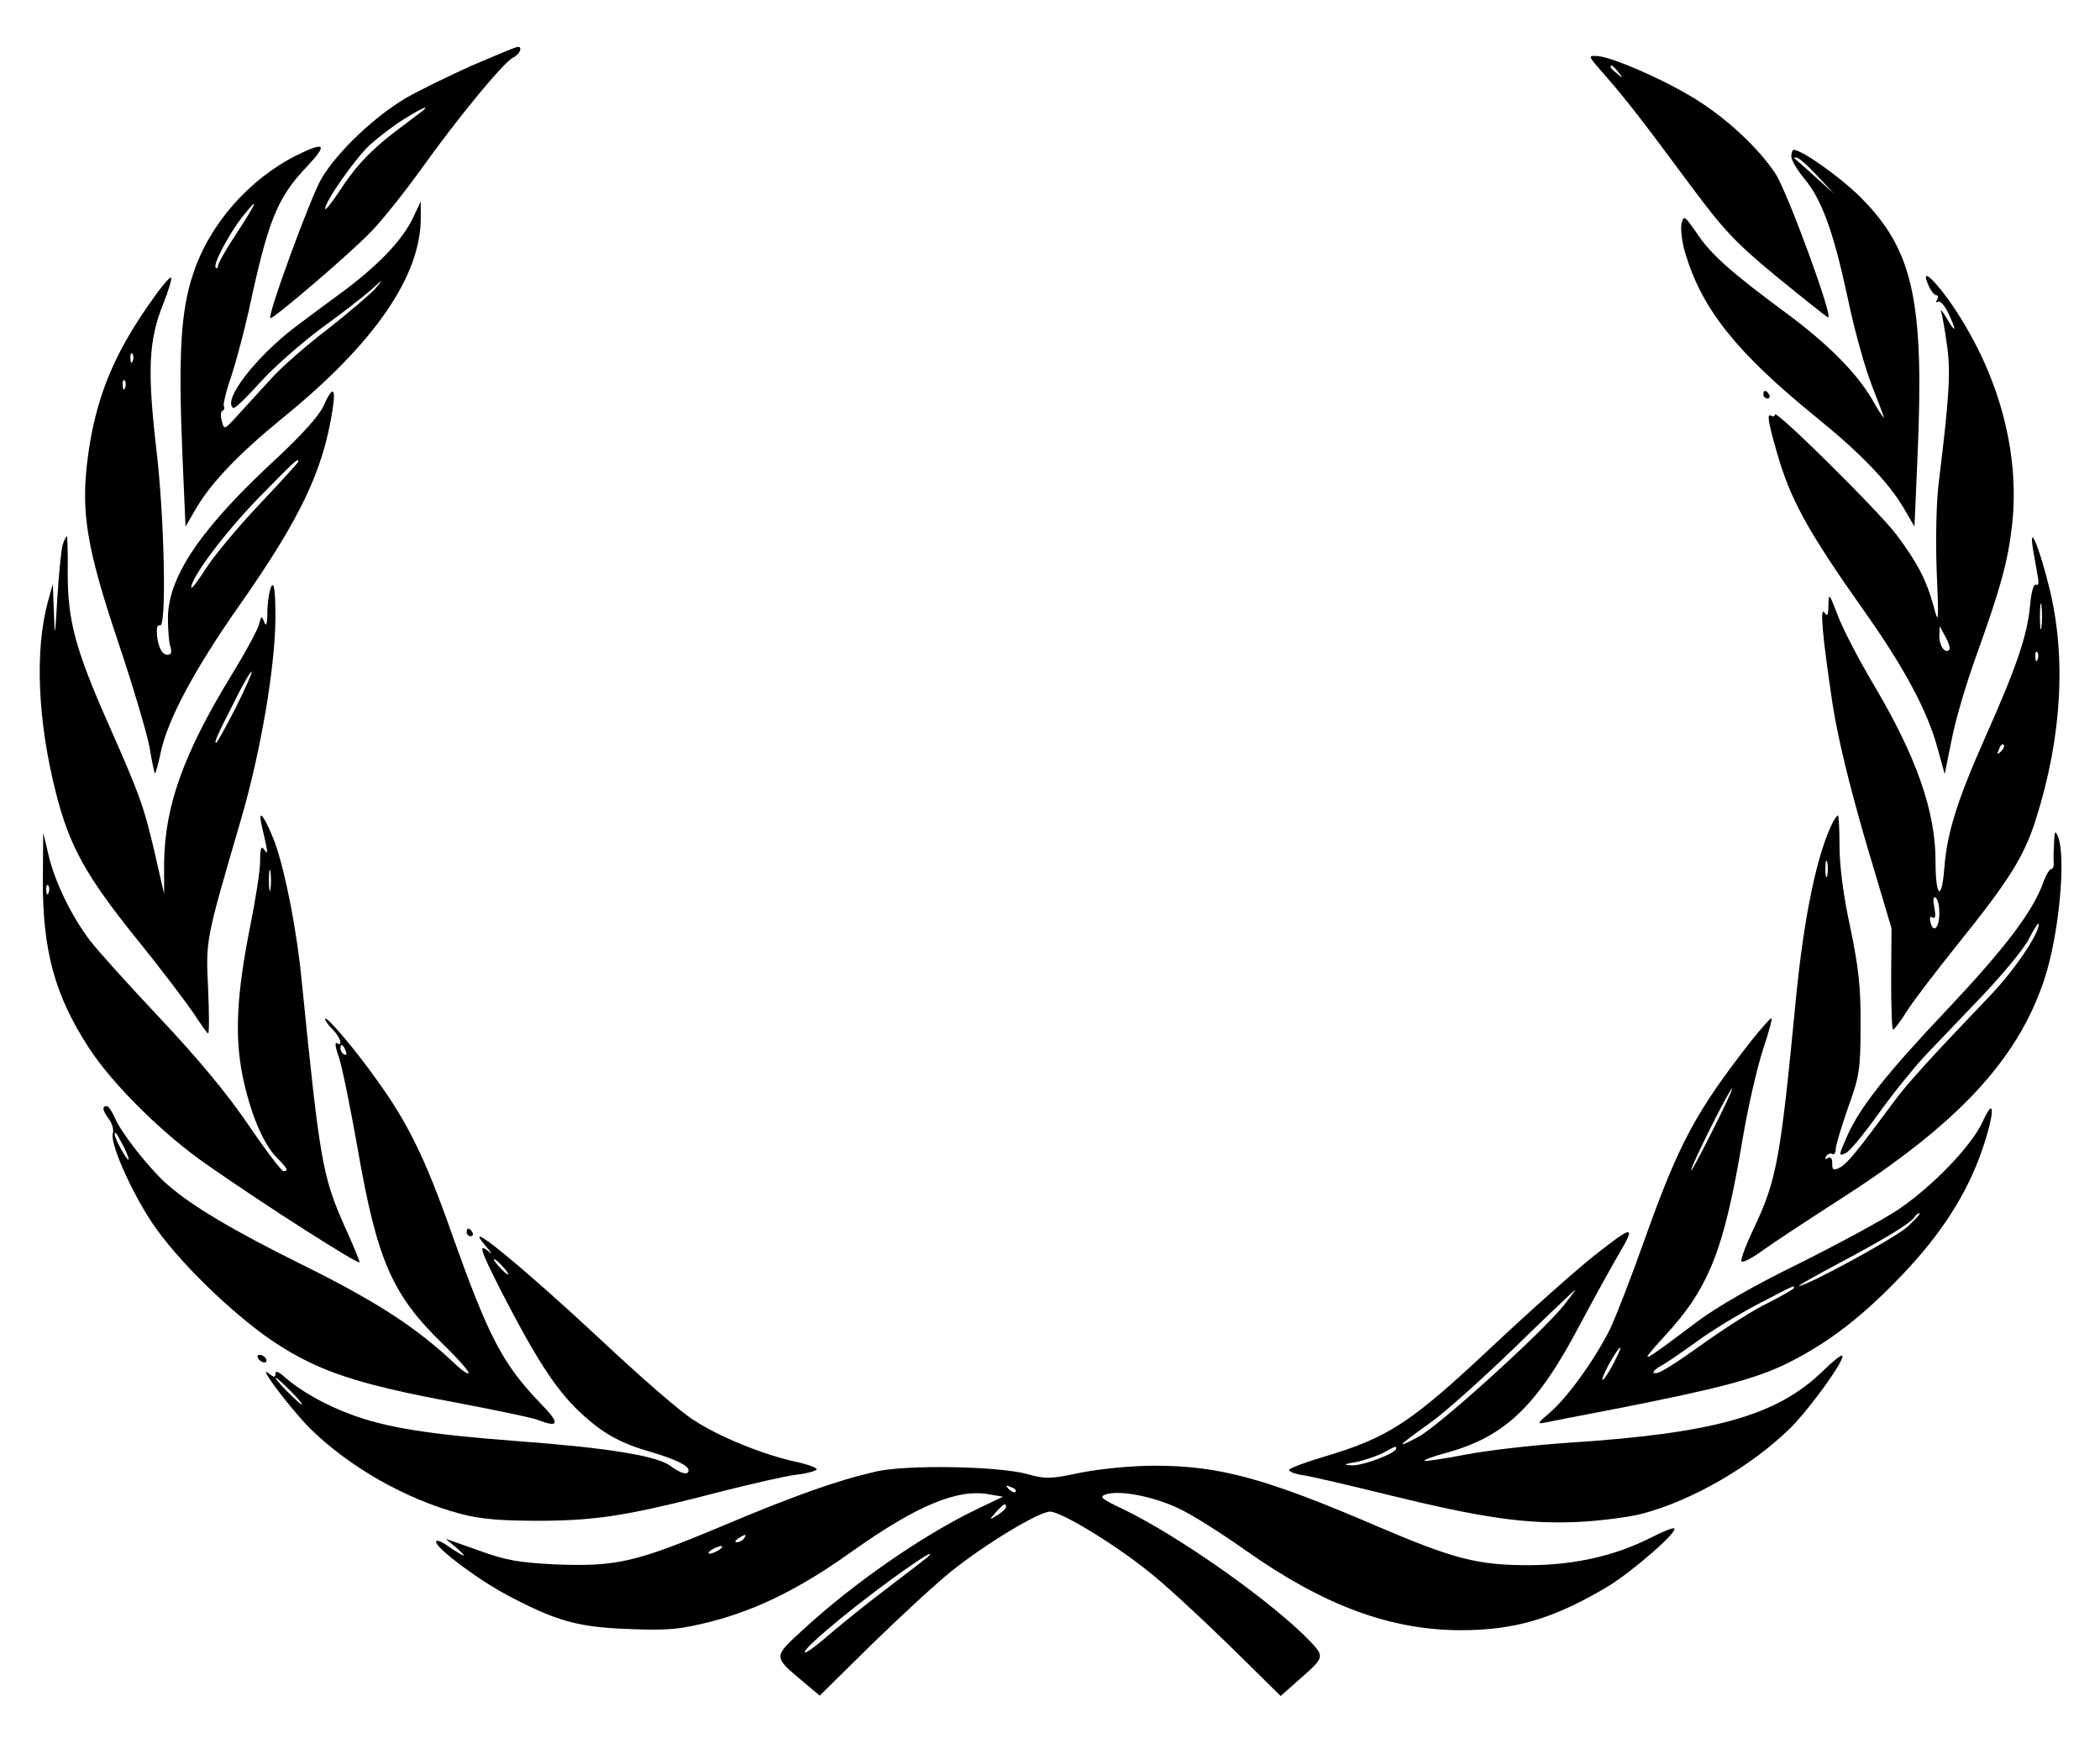
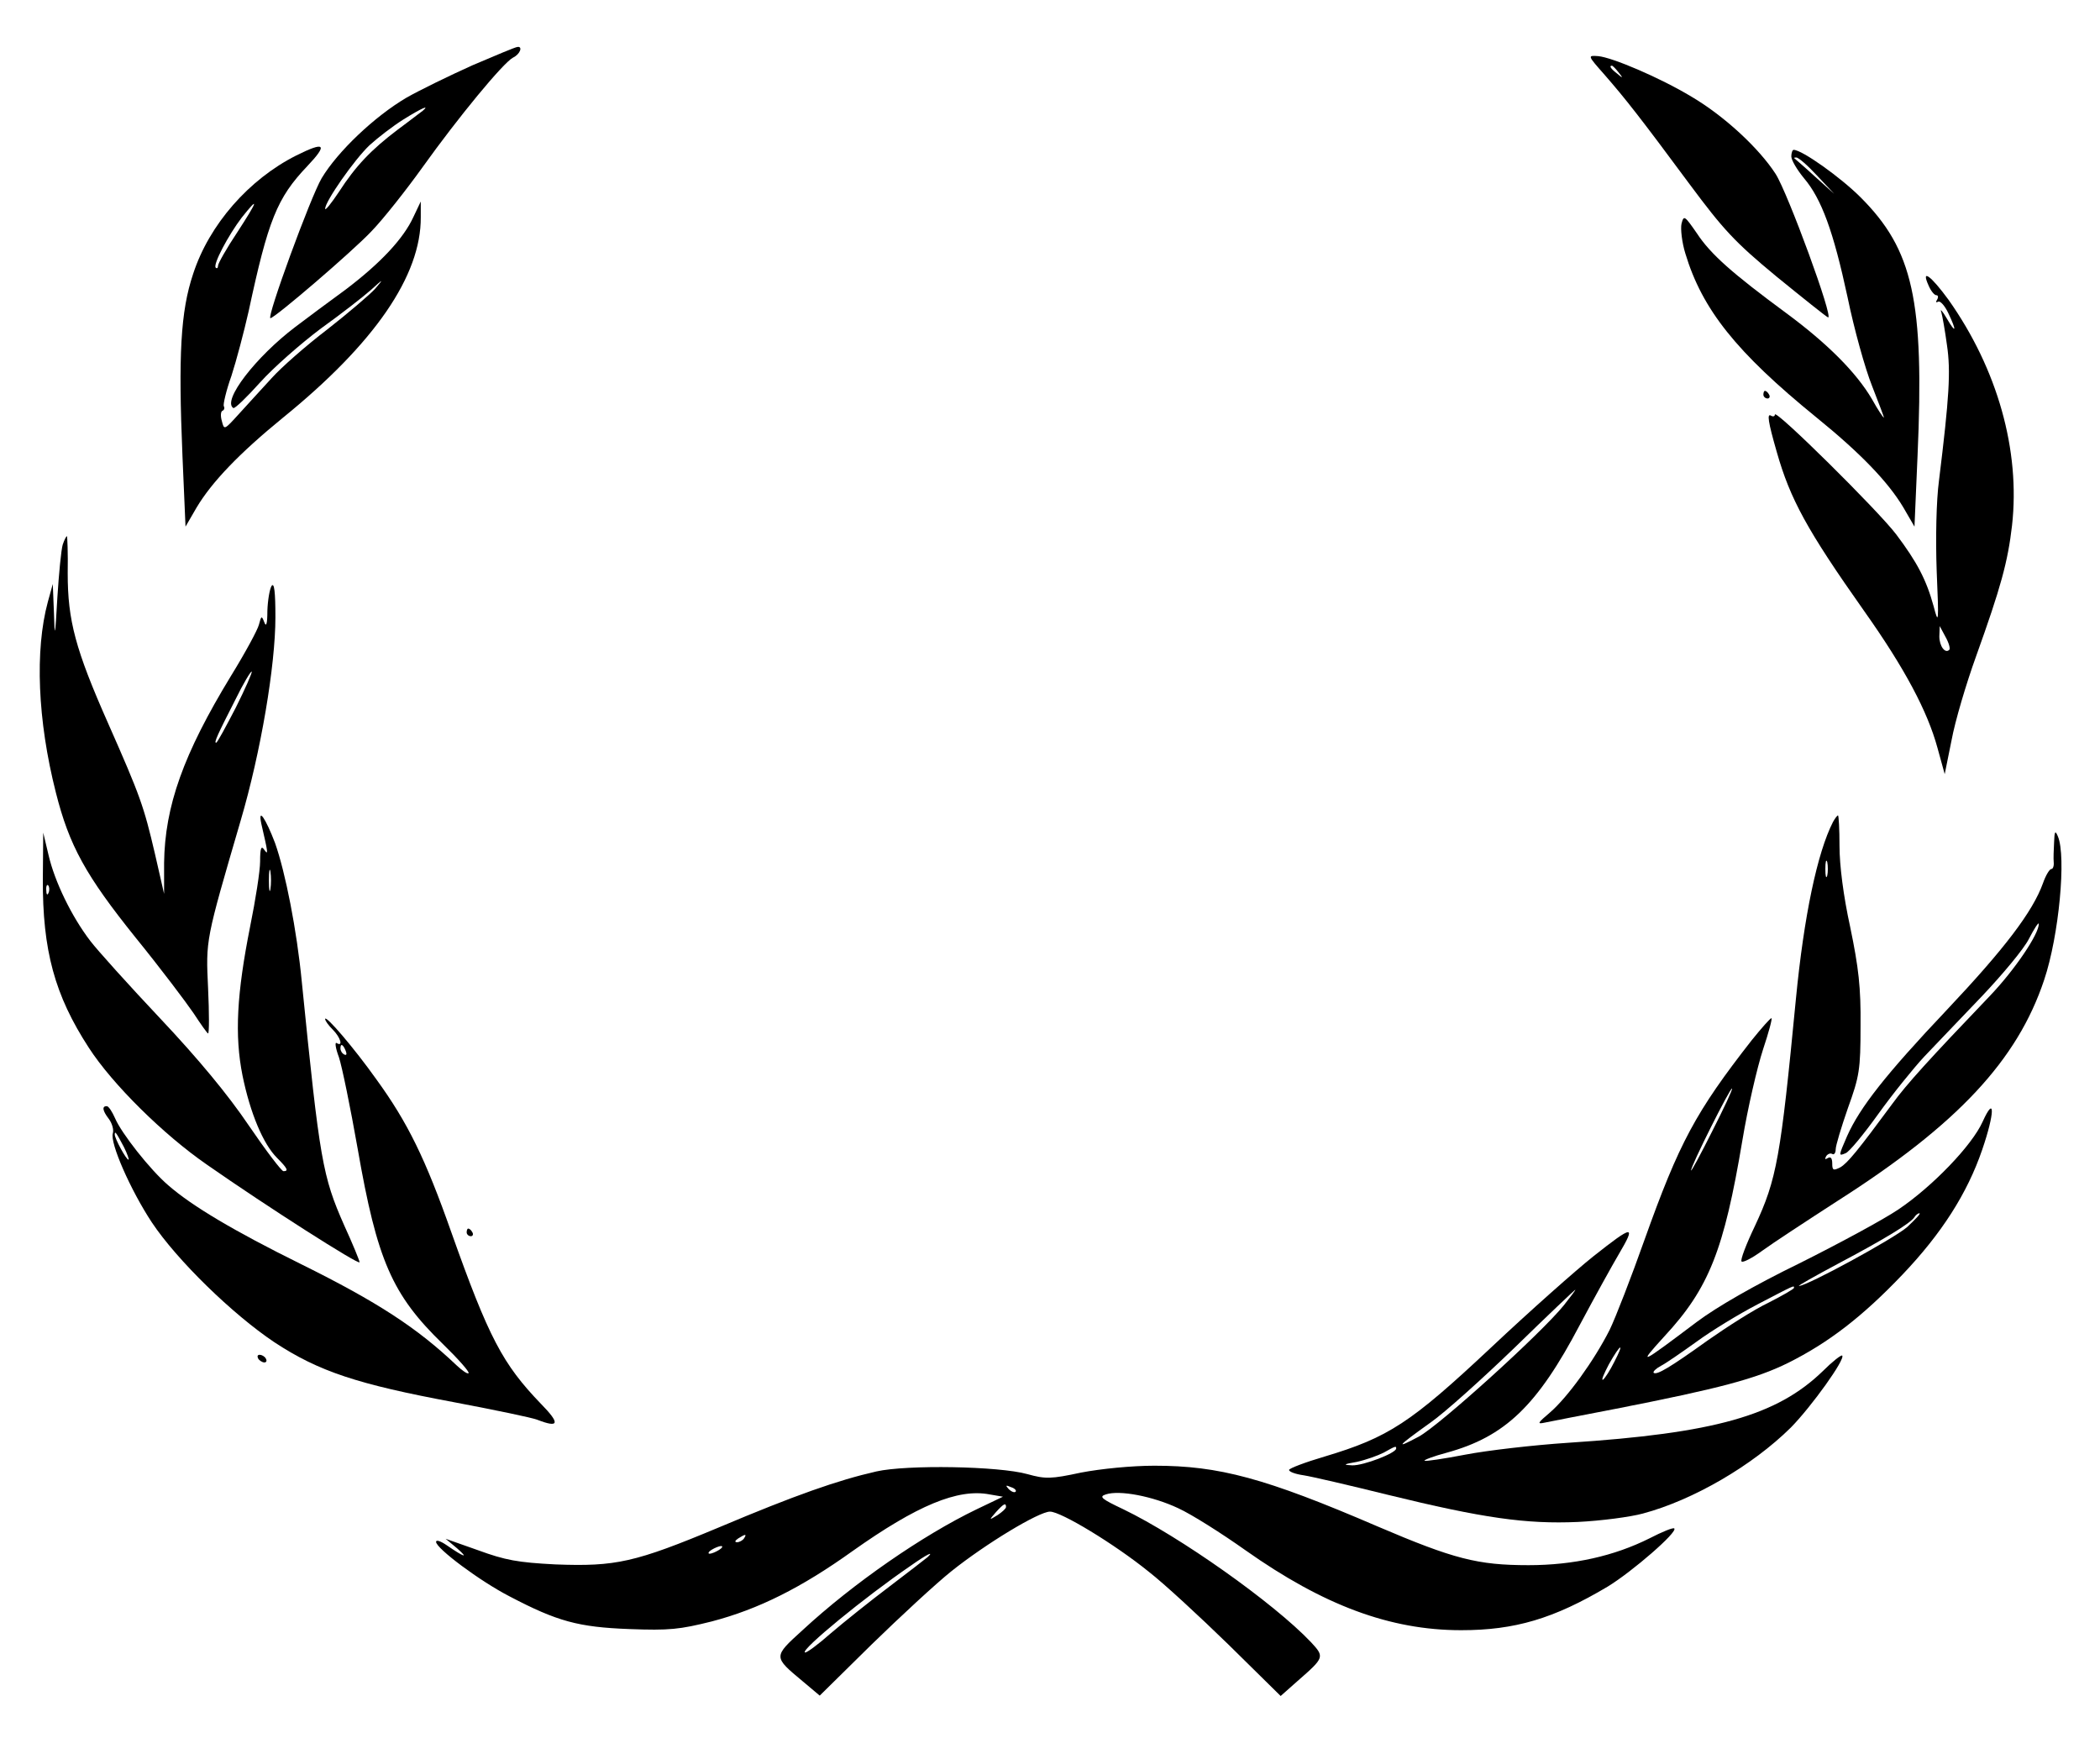
<svg xmlns="http://www.w3.org/2000/svg" version="1.0" width="145mm" height="120mm" viewBox="0 0 549 454" preserveAspectRatio="xMidYMid meet">
  <g transform="translate(0,454) scale(0.1,-0.1)" fill="#000000" stroke="none">
    <path d="M1235 4371 c-60 -27 -138 -65 -173 -85 -83 -49 -179 -140 -221 -210 -29 -49 -145 -366 -134 -366 11 0 214 174 264 227 31 32 91 108 134 168 93 130 210 272 236 286 19 9 26 30 12 28 -5 0 -57 -22 -118 -48z m-130 -119 c-6 -4 -35 -27 -65 -49 -70 -53 -110 -95 -154 -163 -20 -30 -36 -50 -36 -44 0 19 76 128 116 166 22 20 61 50 88 67 48 30 71 40 51 23z" />
    <path d="M4195 4346 c54 -62 92 -110 223 -287 87 -117 117 -150 226 -240 70 -57 130 -105 135 -107 16 -5 -105 325 -137 375 -44 68 -135 152 -220 202 -83 50 -208 103 -244 106 -28 2 -28 2 17 -49z m36 7 c13 -16 12 -17 -3 -4 -17 13 -22 21 -14 21 2 0 10 -8 17 -17z" />
    <path d="M774 4135 c-123 -62 -227 -180 -269 -309 -33 -98 -39 -213 -28 -476 l8 -185 29 50 c40 67 112 142 226 235 239 194 361 371 360 524 l0 41 -19 -40 c-26 -57 -86 -121 -177 -190 -44 -32 -103 -76 -132 -98 -103 -78 -192 -193 -162 -212 4 -2 35 28 70 67 35 39 107 102 159 141 53 38 112 84 131 101 33 30 34 30 10 2 -14 -15 -70 -63 -125 -106 -55 -42 -120 -99 -145 -127 -25 -27 -63 -69 -85 -93 -39 -43 -39 -43 -45 -19 -4 13 -3 26 2 27 4 2 6 7 3 12 -2 4 6 40 20 79 13 40 33 116 45 169 51 238 74 296 153 379 55 58 47 66 -29 28z m-154 -201 c-28 -42 -50 -81 -50 -87 0 -6 -3 -8 -6 -5 -8 8 33 85 68 131 47 59 42 44 -12 -39z" />
    <path d="M4683 4133 c0 -10 15 -35 33 -57 46 -54 77 -139 114 -311 17 -83 46 -187 64 -232 18 -46 32 -83 31 -83 -2 0 -16 21 -31 48 -41 70 -117 146 -224 225 -141 104 -198 154 -234 209 -32 46 -34 48 -40 25 -3 -13 1 -49 10 -78 44 -146 133 -258 342 -428 116 -94 188 -169 228 -236 l29 -50 8 185 c18 407 -12 539 -149 676 -52 52 -153 124 -175 124 -3 0 -6 -8 -6 -17z m67 -50 l45 -48 -50 45 c-27 25 -52 46 -54 48 -2 1 0 2 5 2 6 0 30 -21 54 -47z" />
-     <path d="M398 3758 c-101 -141 -149 -259 -169 -416 -18 -141 -2 -235 81 -482 38 -113 74 -235 81 -272 6 -38 13 -68 14 -68 2 0 9 25 15 54 18 86 88 218 210 391 155 222 214 345 239 503 10 62 1 67 -24 11 -12 -25 -56 -74 -118 -132 -198 -182 -285 -308 -288 -417 0 -30 2 -65 6 -77 5 -17 3 -23 -8 -23 -15 0 -27 28 -27 63 0 10 3 16 8 14 18 -11 12 281 -9 458 -24 207 -21 287 18 383 14 35 23 66 20 68 -2 3 -25 -23 -49 -58z m-51 -160 c-3 -8 -6 -5 -6 6 -1 11 2 17 5 13 3 -3 4 -12 1 -19z m-20 -70 c-3 -8 -6 -5 -6 6 -1 11 2 17 5 13 3 -3 4 -12 1 -19z m453 -193 c0 -2 -46 -53 -102 -112 -56 -59 -119 -135 -140 -168 -21 -33 -38 -55 -38 -49 0 26 88 144 177 235 92 94 103 105 103 94z" />
    <path d="M5042 3795 c6 -14 15 -25 20 -25 5 0 6 -5 2 -12 -4 -6 -3 -8 3 -5 5 3 17 -10 26 -29 23 -48 21 -57 -4 -14 -11 19 -18 26 -14 16 3 -10 10 -50 15 -87 10 -68 6 -135 -21 -354 -7 -52 -9 -151 -6 -235 6 -138 5 -143 -8 -93 -19 69 -43 115 -98 188 -48 63 -317 329 -317 313 0 -5 -5 -6 -10 -3 -11 7 -8 -15 15 -95 35 -123 79 -204 228 -415 107 -151 166 -263 192 -358 l19 -69 18 89 c9 49 38 147 64 219 65 181 83 247 94 342 22 196 -38 409 -166 590 -46 63 -73 83 -52 37z m54 -952 c-11 -11 -26 10 -26 35 l1 27 15 -28 c9 -16 13 -31 10 -34z" />
    <path d="M4610 3510 c0 -5 5 -10 11 -10 5 0 7 5 4 10 -3 6 -8 10 -11 10 -2 0 -4 -4 -4 -10z" />
    <path d="M164 3118 c-4 -13 -10 -75 -14 -138 -6 -106 -7 -109 -9 -40 l-3 75 -13 -47 c-34 -126 -27 -309 21 -498 35 -139 78 -217 209 -380 65 -80 132 -169 151 -197 19 -29 36 -53 38 -53 3 0 3 53 0 118 -6 128 -7 123 85 438 53 180 91 406 91 532 0 66 -3 92 -10 82 -5 -8 -10 -37 -11 -65 0 -34 -3 -44 -8 -30 -7 18 -8 17 -14 -6 -3 -13 -36 -74 -73 -134 -125 -205 -173 -341 -175 -489 l0 -81 -24 105 c-29 124 -38 150 -122 340 -86 194 -106 270 -106 393 1 53 -1 97 -2 97 -2 0 -7 -10 -11 -22z m452 -427 c-26 -50 -48 -91 -51 -91 -6 0 3 20 50 112 21 43 41 76 43 74 2 -2 -17 -45 -42 -95z" />
-     <path d="M5315 3105 c4 -22 9 -53 12 -69 4 -18 2 -26 -4 -23 -6 4 -13 -18 -16 -56 -7 -76 -36 -161 -115 -338 -75 -169 -102 -254 -109 -347 -7 -89 -23 -76 -23 19 0 131 -51 275 -163 463 -39 66 -81 147 -93 180 -22 57 -23 59 -24 26 0 -27 -3 -31 -10 -20 -13 19 -6 -59 21 -240 14 -89 44 -212 87 -360 l67 -225 -1 -132 c0 -73 2 -133 5 -133 3 0 19 21 36 48 16 26 76 104 132 174 136 169 175 231 206 330 68 215 79 425 34 605 -27 109 -54 171 -42 98z m22 -202 c-2 -16 -4 -3 -4 27 0 30 2 43 4 28 2 -16 2 -40 0 -55z m-10 -85 c-3 -8 -6 -5 -6 6 -1 11 2 17 5 13 3 -3 4 -12 1 -19z m-96 -241 c-10 -9 -11 -8 -5 6 3 10 9 15 12 12 3 -3 0 -11 -7 -18z m-161 -422 c0 -38 -15 -55 -23 -25 -3 13 -1 18 5 13 8 -4 9 4 5 26 -4 20 -3 30 3 26 6 -3 10 -21 10 -40z" />
    <path d="M683 2389 c18 -78 19 -84 8 -69 -8 12 -11 5 -11 -30 0 -25 -12 -101 -26 -170 -35 -176 -41 -285 -20 -390 20 -98 54 -179 90 -215 28 -28 31 -35 17 -35 -5 0 -46 54 -91 120 -54 80 -132 174 -230 278 -82 87 -165 179 -184 204 -49 64 -93 155 -109 224 l-14 59 -1 -120 c-1 -188 31 -305 120 -442 62 -96 196 -228 309 -306 156 -109 399 -264 399 -255 0 4 -18 48 -40 96 -57 129 -64 169 -111 637 -13 135 -43 287 -70 363 -24 63 -45 95 -36 51z m24 -171 c-2 -13 -4 -3 -4 22 0 25 2 35 4 23 2 -13 2 -33 0 -45z m-580 -10 c-3 -8 -6 -5 -6 6 -1 11 2 17 5 13 3 -3 4 -12 1 -19z" />
    <path d="M4792 2393 c-41 -80 -76 -246 -97 -463 -40 -415 -50 -471 -107 -593 -23 -48 -39 -90 -35 -93 3 -4 28 9 54 28 26 19 116 78 198 131 312 199 469 367 539 577 39 116 58 323 36 375 -7 17 -9 14 -10 -15 -1 -19 -2 -43 -1 -52 1 -10 -2 -18 -6 -18 -5 0 -15 -17 -22 -37 -27 -75 -101 -172 -252 -332 -160 -169 -227 -255 -260 -329 -23 -53 -23 -53 -4 -45 9 3 47 49 85 102 38 53 93 121 121 151 29 30 96 101 150 157 54 57 110 124 123 150 14 27 25 44 26 40 1 -26 -62 -120 -129 -190 -157 -164 -217 -230 -254 -281 -90 -122 -117 -155 -136 -166 -18 -9 -21 -8 -21 10 0 14 -4 19 -12 14 -7 -4 -8 -3 -4 5 4 6 11 9 16 6 5 -3 9 3 9 12 0 10 15 59 32 108 30 83 33 100 33 215 1 100 -5 152 -27 258 -18 82 -28 162 -28 212 0 44 -2 80 -4 80 -2 0 -8 -8 -13 -17z m-15 -140 c-3 -10 -5 -2 -5 17 0 19 2 27 5 18 2 -10 2 -26 0 -35z" />
    <path d="M850 1878 c0 -5 9 -17 20 -28 20 -20 28 -46 10 -35 -5 3 -3 -13 6 -37 8 -24 30 -131 49 -239 51 -293 90 -382 223 -511 40 -39 70 -73 67 -76 -3 -3 -17 7 -32 21 -102 97 -206 165 -406 264 -176 87 -285 152 -347 206 -48 41 -123 137 -139 175 -8 18 -17 32 -22 32 -13 0 -11 -12 6 -34 8 -11 13 -28 10 -37 -8 -25 46 -148 102 -233 66 -99 211 -240 320 -313 117 -77 218 -110 470 -157 105 -20 203 -40 218 -46 57 -22 60 -10 9 42 -100 104 -136 172 -234 448 -68 193 -114 287 -196 400 -59 83 -133 169 -134 158z m54 -84 c3 -8 2 -12 -4 -9 -6 3 -10 10 -10 16 0 14 7 11 14 -7z m-580 -251 c9 -18 14 -33 12 -33 -6 0 -36 55 -36 66 0 11 5 3 24 -33z" />
    <path d="M4580 1823 c-147 -188 -190 -268 -281 -523 -34 -96 -75 -202 -91 -235 -41 -81 -110 -176 -155 -215 -34 -29 -36 -32 -13 -27 14 3 97 19 185 36 270 53 365 78 450 120 106 53 194 121 298 230 103 108 170 213 209 327 33 96 34 146 1 73 -28 -62 -131 -169 -220 -229 -40 -27 -157 -90 -259 -141 -117 -57 -216 -114 -268 -153 -150 -113 -156 -116 -85 -38 117 126 156 226 204 512 14 85 39 192 54 238 15 45 25 82 22 82 -3 0 -26 -26 -51 -57z m-104 -239 c-30 -60 -55 -106 -55 -102 -1 11 103 218 107 214 2 -2 -22 -53 -52 -112z m510 -250 c-36 -31 -262 -154 -283 -154 -4 0 42 26 102 58 121 64 190 106 200 122 3 5 9 10 13 10 4 -1 -11 -16 -32 -36z m-296 -159 c0 -3 -30 -20 -67 -39 -38 -18 -108 -63 -158 -98 -99 -71 -134 -92 -142 -85 -2 3 6 11 19 18 12 6 54 35 93 63 38 28 110 72 160 98 98 51 95 50 95 43z m-470 -194 c-11 -22 -24 -42 -29 -46 -6 -3 2 15 15 40 31 55 42 60 14 6z" />
    <path d="M1220 1320 c0 -5 5 -10 11 -10 5 0 7 5 4 10 -3 6 -8 10 -11 10 -2 0 -4 -4 -4 -10z" />
    <path d="M4165 1257 c-44 -35 -165 -142 -268 -239 -209 -196 -267 -234 -434 -284 -51 -15 -93 -31 -93 -35 0 -5 17 -11 38 -14 20 -3 119 -26 220 -51 249 -61 362 -77 497 -71 61 3 137 13 170 22 131 35 286 125 387 225 54 55 143 179 134 188 -3 2 -26 -16 -51 -41 -120 -116 -282 -162 -665 -187 -91 -6 -212 -20 -269 -31 -57 -11 -105 -18 -107 -16 -2 2 24 12 58 21 153 42 237 123 348 334 40 75 86 158 102 185 46 78 38 77 -67 -6z m-77 -128 c-59 -73 -324 -313 -379 -343 -64 -34 -57 -26 31 37 36 25 135 114 220 196 85 83 156 150 158 151 2 0 -12 -18 -30 -41z m-438 -374 c0 -12 -86 -45 -115 -44 -25 1 -23 3 12 9 23 5 54 16 70 24 32 18 33 18 33 11z" />
-     <path d="M1270 1284 c14 -16 18 -23 10 -16 -32 27 -25 7 32 -105 89 -173 141 -253 201 -310 61 -58 107 -84 192 -108 63 -19 95 -35 95 -47 0 -14 -20 -9 -48 12 -36 26 -163 47 -408 65 -224 17 -337 35 -429 70 -66 24 -135 64 -172 98 -15 13 -23 16 -23 8 0 -11 -3 -11 -17 0 -34 28 53 -88 106 -142 103 -102 252 -187 396 -225 53 -14 104 -18 210 -18 151 1 234 15 480 79 72 18 154 37 183 41 29 3 54 10 57 14 2 4 -21 13 -53 20 -85 18 -203 66 -268 109 -33 20 -142 115 -243 210 -207 193 -372 328 -301 245z m45 -54 c10 -11 16 -20 13 -20 -3 0 -13 9 -23 20 -10 11 -16 20 -13 20 3 0 13 -9 23 -20z m-555 -325 c19 -19 32 -35 29 -35 -3 0 -20 16 -39 35 -19 19 -32 35 -29 35 3 0 20 -16 39 -35z" />
    <path d="M675 990 c3 -5 11 -10 16 -10 6 0 7 5 4 10 -3 6 -11 10 -16 10 -6 0 -7 -4 -4 -10z" />
    <path d="M2291 695 c-101 -23 -212 -62 -411 -146 -220 -92 -270 -103 -428 -97 -98 5 -131 11 -202 37 l-85 30 30 -25 c32 -28 18 -23 -27 8 -16 11 -28 15 -28 9 0 -17 115 -103 193 -143 124 -65 179 -80 312 -85 105 -4 132 -1 216 20 122 32 234 88 368 184 168 119 275 164 358 148 l35 -6 -69 -33 c-141 -68 -322 -193 -455 -316 -77 -70 -77 -69 1 -134 l44 -37 136 134 c75 73 168 159 208 191 90 72 229 156 258 156 29 0 169 -85 258 -157 40 -31 133 -117 209 -191 l136 -134 44 39 c71 62 71 63 35 102 -98 103 -343 276 -490 347 -57 27 -65 33 -46 39 36 12 123 -5 189 -36 35 -16 114 -66 176 -110 204 -144 378 -209 564 -209 140 0 242 30 383 114 64 39 184 143 174 152 -3 3 -32 -9 -65 -26 -92 -46 -198 -70 -316 -70 -133 0 -195 16 -394 101 -295 127 -415 159 -584 159 -59 0 -140 -8 -192 -18 -79 -17 -93 -17 -140 -4 -75 21 -315 25 -395 7z m364 -53 c-3 -3 -11 0 -18 7 -9 10 -8 11 6 5 10 -3 15 -9 12 -12z m-25 -40 c0 -4 -10 -13 -22 -21 -23 -14 -23 -14 -4 8 20 22 26 25 26 13z m-685 -82 c-3 -5 -12 -10 -18 -10 -7 0 -6 4 3 10 19 12 23 12 15 0z m-65 -30 c-8 -5 -19 -10 -25 -10 -5 0 -3 5 5 10 8 5 20 10 25 10 6 0 3 -5 -5 -10z m545 -19 c-6 -5 -50 -39 -100 -77 -49 -37 -118 -92 -153 -122 -34 -30 -65 -53 -68 -50 -8 9 156 144 276 226 44 31 63 40 45 23z" />
  </g>
</svg>